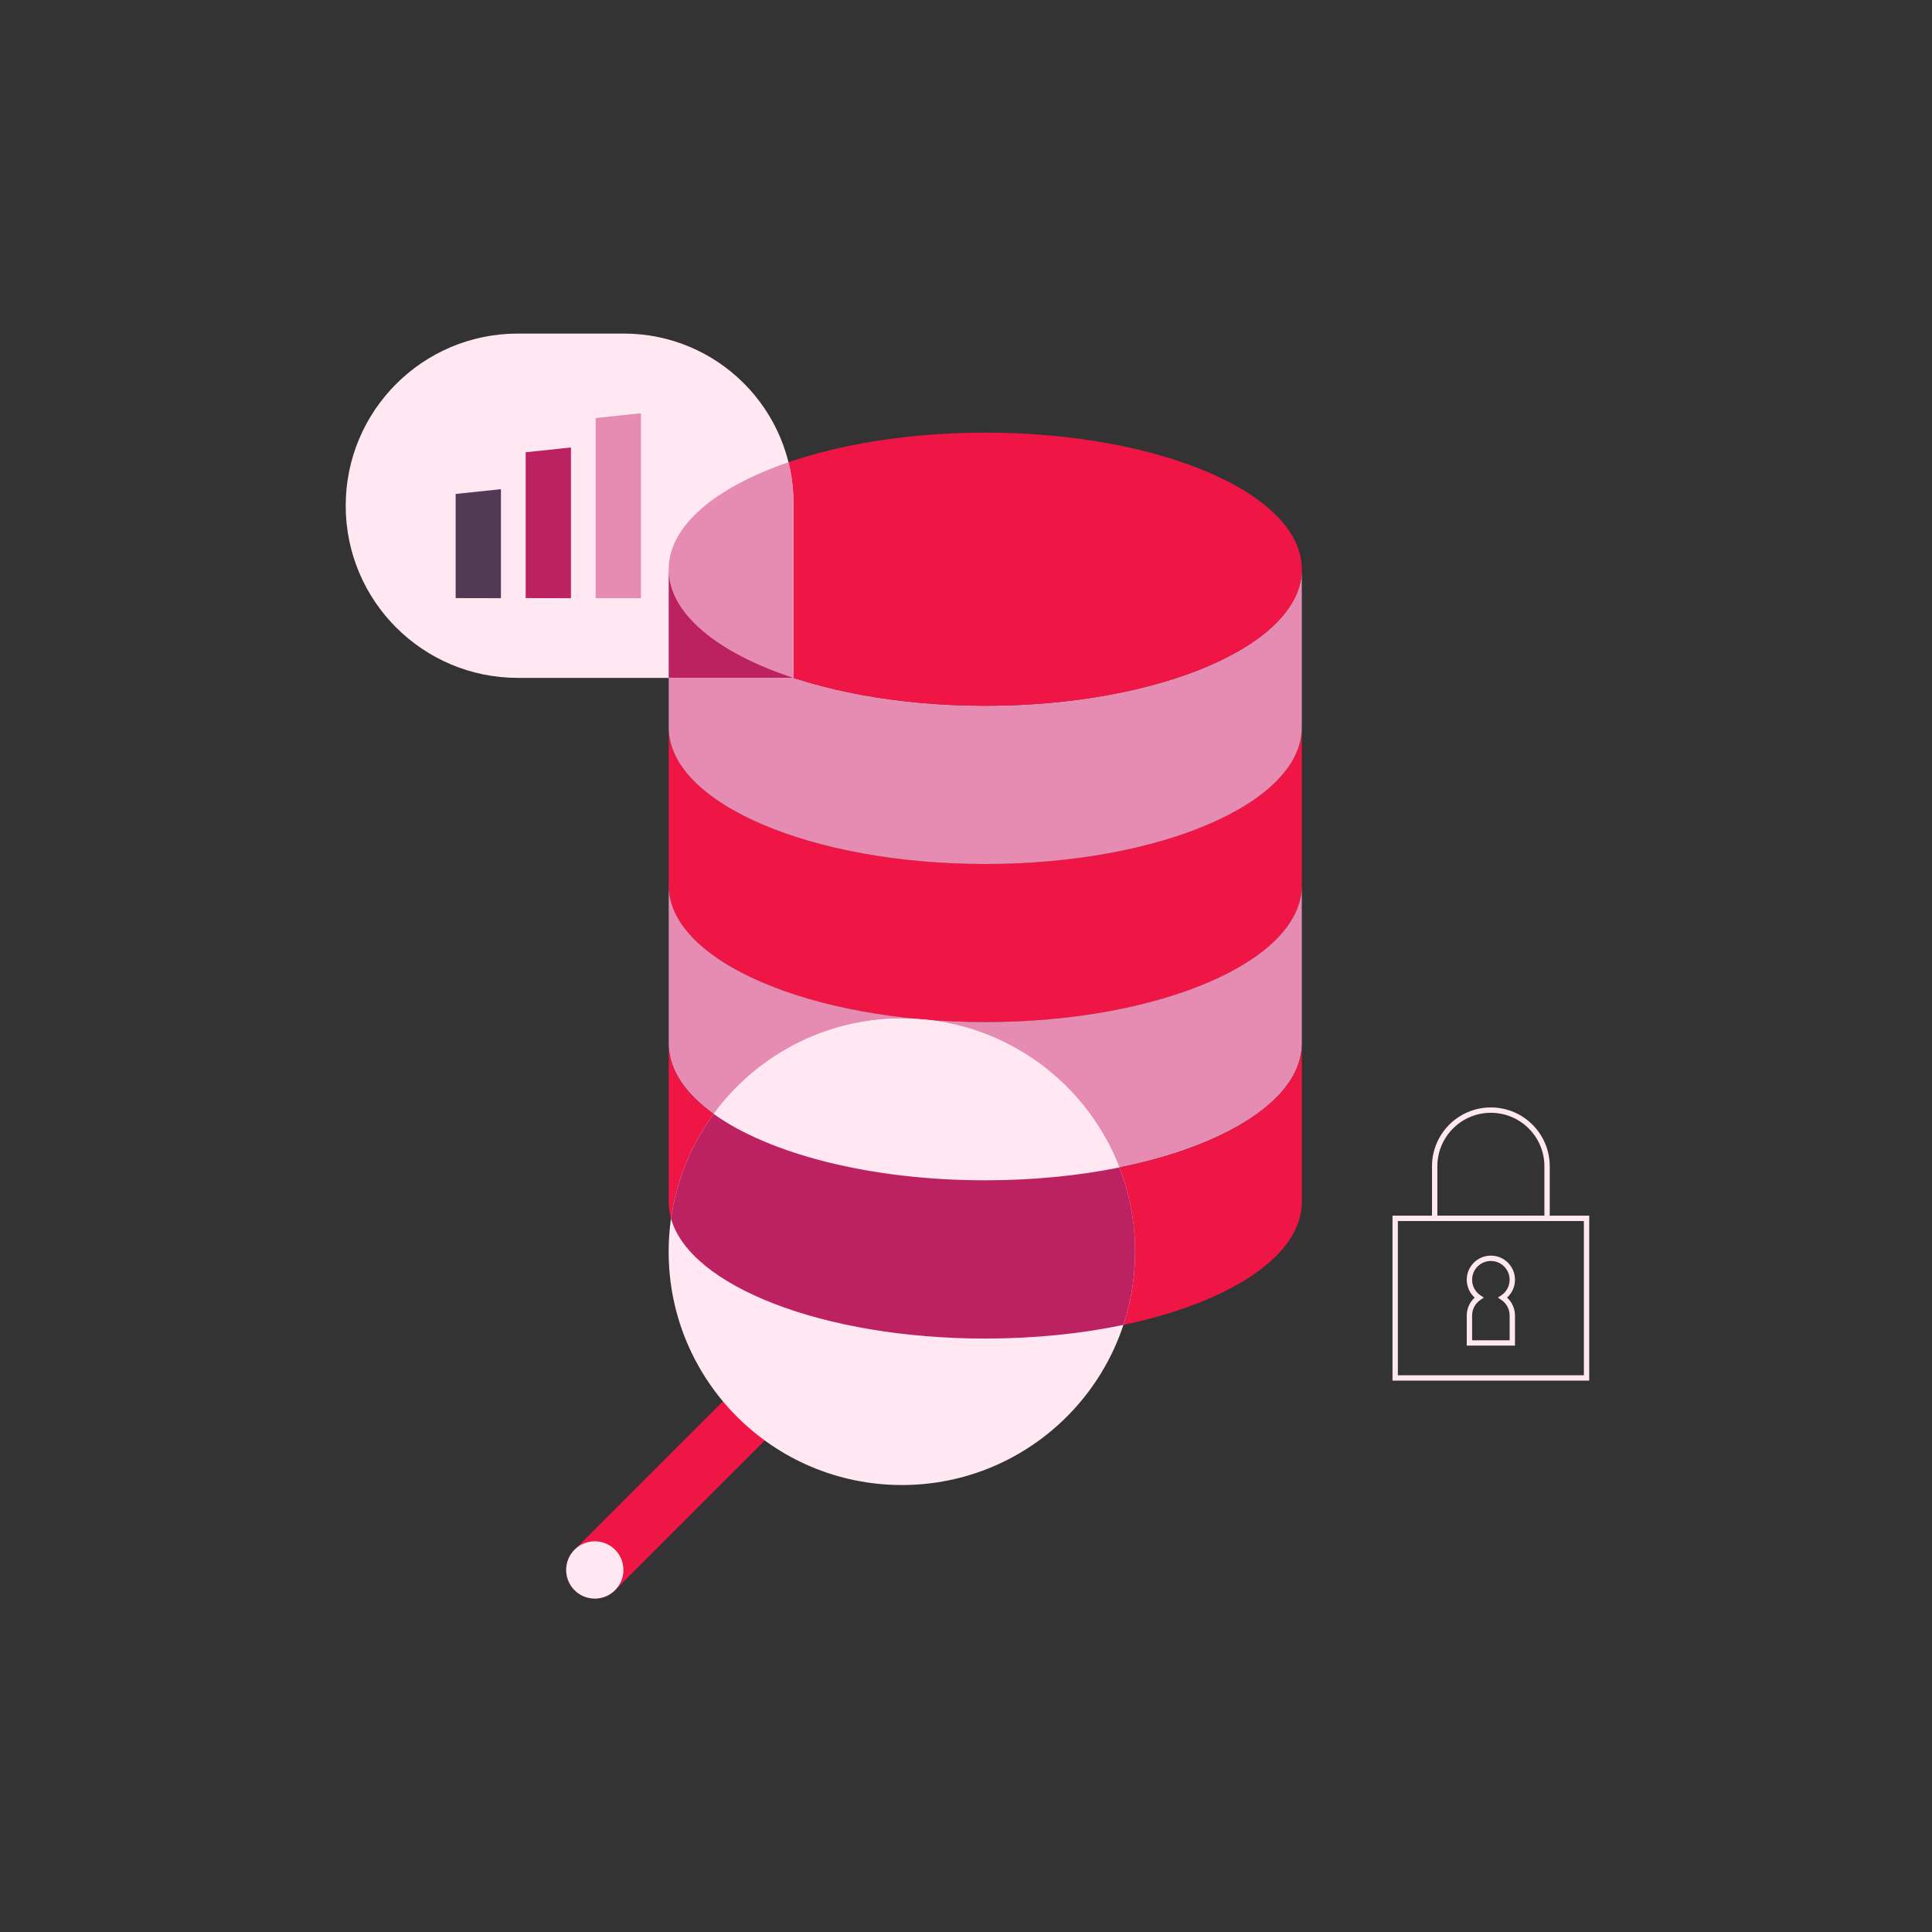
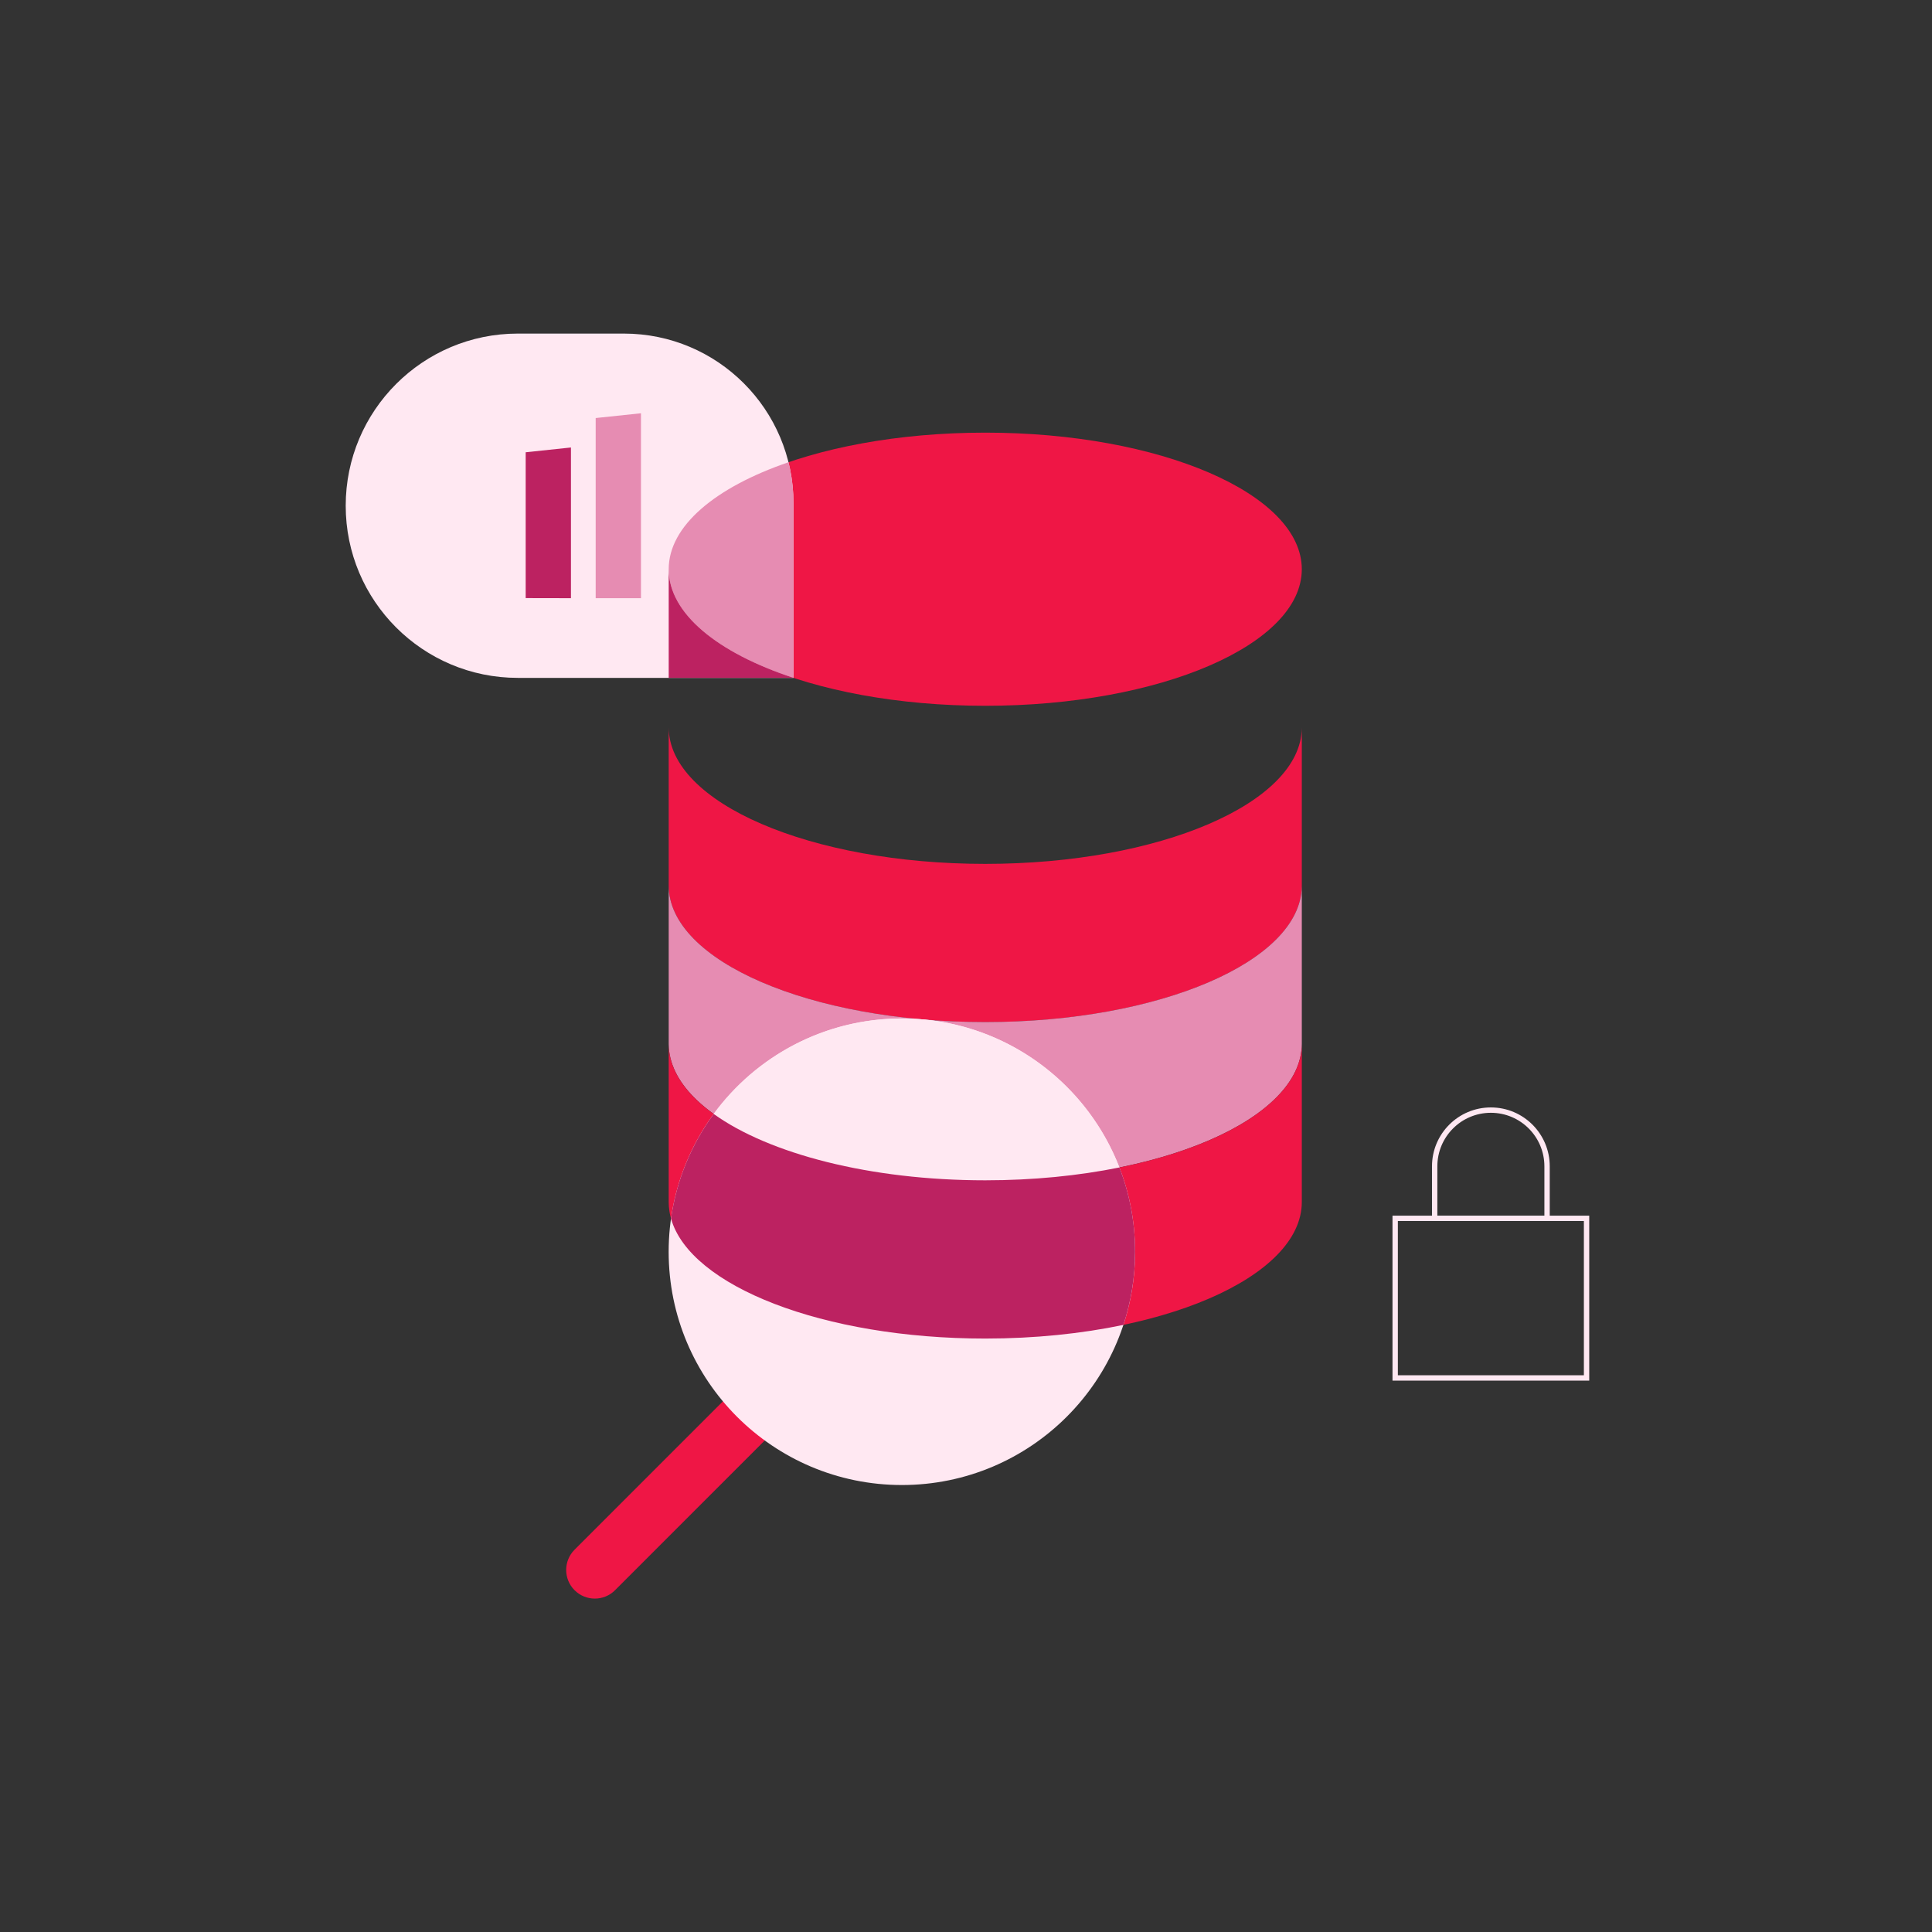
<svg xmlns="http://www.w3.org/2000/svg" width="400" height="400" viewBox="0 0 400 400" fill="none">
  <rect x="0" y="0" width="400" height="400" fill="#333333" stroke="none" />
  <path d="M269.526 183.321C269.526 183.329 269.526 183.337 269.526 183.345C269.526 198.962 240.183 211.622 203.987 211.622C167.933 211.622 138.678 199.061 138.451 183.528L138.449 183.345V150.582C138.449 166.198 167.791 178.858 203.987 178.858C240.042 178.858 269.297 166.297 269.524 150.765L269.526 150.582V183.321Z" fill="#EF1645" />
  <path d="M269.526 216.072C269.526 216.08 269.526 216.089 269.526 216.097C269.526 231.713 240.183 244.372 203.987 244.372C167.933 244.372 138.678 231.811 138.451 216.28L138.449 216.097V183.333C138.449 198.95 167.791 211.609 203.987 211.609C240.042 211.609 269.297 199.048 269.524 183.516L269.526 183.333V216.072Z" fill="#E68CB2" />
  <path d="M269.526 248.834C269.526 248.842 269.526 248.85 269.526 248.858C269.526 264.474 240.183 277.134 203.987 277.134C167.933 277.134 138.678 264.573 138.451 249.041L138.449 248.858V216.094C138.449 231.711 167.791 244.371 203.987 244.371C240.042 244.371 269.297 231.81 269.524 216.277L269.526 216.094V248.834Z" fill="#EF1645" />
  <path d="M163.495 276.302C165.81 273.986 169.564 273.986 171.878 276.302C174.194 278.618 174.194 282.372 171.878 284.687L127.34 329.235C125.026 331.551 121.272 331.551 118.957 329.235C116.642 326.92 116.642 323.166 118.957 320.851L163.495 276.302Z" fill="#EF1645" />
-   <path d="M129.074 325.041C129.074 328.315 126.42 330.969 123.146 330.969C119.872 330.969 117.218 328.315 117.218 325.041C117.218 321.765 119.872 319.111 123.146 319.111C126.42 319.111 129.074 321.765 129.074 325.041Z" fill="#FFE8F2" />
-   <path d="M186.725 307.459C213.392 307.459 235.01 285.837 235.01 259.163C235.01 232.488 213.392 210.865 186.725 210.865C160.057 210.865 138.438 232.488 138.438 259.163C138.438 285.837 160.057 307.459 186.725 307.459Z" fill="#FFE8F2" />
+   <path d="M186.725 307.459C213.392 307.459 235.01 285.837 235.01 259.163C235.01 232.488 213.392 210.865 186.725 210.865C160.057 210.865 138.438 232.488 138.438 259.163C138.438 285.837 160.057 307.459 186.725 307.459" fill="#FFE8F2" />
  <path d="M186.725 210.865C188.03 210.865 189.323 210.917 190.603 211.019C190.848 211.041 191.093 211.062 191.338 211.082C209.84 212.837 225.3 225.033 231.763 241.715C223.33 243.42 213.916 244.373 203.987 244.373C180.111 244.373 159.217 238.864 147.76 230.632C156.547 218.647 170.727 210.865 186.725 210.865Z" fill="#FFE8F2" />
  <path d="M147.761 230.631C159.218 238.862 180.112 244.371 203.987 244.371C213.916 244.371 223.329 243.418 231.763 241.713C233.86 247.125 235.01 253.009 235.01 259.163C235.01 264.452 234.16 269.543 232.59 274.306C223.946 276.117 214.242 277.134 203.987 277.134C170.478 277.134 142.843 266.285 138.925 252.283C140.068 244.262 143.182 236.875 147.761 230.631Z" fill="#BC2261" />
  <path d="M329.034 251.688V285.843H288.303V251.688H329.034ZM289.412 284.734H327.925V252.798H289.412V284.734Z" fill="#FFE8F2" />
  <path d="M319.75 241.474C319.75 235.353 314.788 230.391 308.669 230.391C302.549 230.391 297.588 235.353 297.588 241.474V251.688H319.75V241.474ZM320.858 252.797H296.479V241.474C296.479 234.741 301.936 229.282 308.669 229.282C315.401 229.282 320.858 234.741 320.858 241.474V252.797Z" fill="#FFE8F2" />
-   <path d="M311.124 268.658L310.816 268.196L310.122 268.658L310.816 269.119L311.124 268.658ZM313.108 278.042V278.597H313.662V278.042H313.108ZM304.229 278.042H303.675V278.597H304.229V278.042ZM306.213 268.658L306.521 269.119L307.215 268.658L306.521 268.196L306.213 268.658ZM308.669 260.517V261.072C310.815 261.072 312.554 262.811 312.554 264.957H313.108H313.662C313.662 262.199 311.426 259.963 308.669 259.963V260.517ZM313.108 264.957H312.554C312.554 266.309 311.865 267.499 310.816 268.196L311.124 268.658L311.431 269.119C312.774 268.225 313.662 266.696 313.662 264.957H313.108ZM311.124 268.658L310.816 269.119C311.865 269.816 312.554 271.006 312.554 272.358H313.108H313.662C313.662 270.62 312.774 269.089 311.431 268.196L311.124 268.658ZM313.108 272.358H312.554V278.042H313.108H313.662V272.358H313.108ZM313.108 278.042V277.488H304.229V278.042V278.597H313.108V278.042ZM304.229 278.042H304.784V272.358H304.229H303.675V278.042H304.229ZM304.229 272.358H304.784C304.784 271.006 305.472 269.816 306.521 269.119L306.213 268.658L305.906 268.196C304.563 269.089 303.675 270.62 303.675 272.358H304.229ZM306.213 268.658L306.521 268.196C305.472 267.499 304.784 266.309 304.784 264.957H304.229H303.675C303.675 266.696 304.563 268.225 305.906 269.119L306.213 268.658ZM304.229 264.957H304.784C304.784 262.811 306.523 261.072 308.669 261.072V260.517V259.963C305.911 259.963 303.675 262.199 303.675 264.957H304.229Z" fill="#FFE8F2" />
-   <path d="M269.526 150.58C269.526 150.589 269.526 150.596 269.526 150.604C269.526 166.221 240.183 178.881 203.987 178.881C167.933 178.881 138.678 166.32 138.451 150.787L138.449 150.604V117.841C138.449 133.457 167.791 146.117 203.987 146.117C240.042 146.117 269.297 133.556 269.524 118.024L269.526 117.841V150.58Z" fill="#E68CB2" />
  <path d="M203.985 146.126C240.181 146.126 269.524 133.466 269.524 117.85C269.524 102.234 240.181 89.574 203.985 89.574C167.789 89.574 138.447 102.234 138.447 117.85C138.447 133.466 167.789 146.126 203.985 146.126Z" fill="#EF1645" />
  <path d="M164.279 140.347H107.207C87.528 140.347 71.575 124.39 71.575 104.706C71.575 85.022 87.528 69.065 107.207 69.065H129.167C148.559 69.065 164.279 84.789 164.279 104.186V140.347Z" fill="#FFE8F2" />
  <path d="M163.247 95.7C163.921 98.417 164.279 101.26 164.279 104.186V140.348H164.276C148.578 135.181 138.447 127.027 138.447 117.85C138.447 108.877 148.136 100.88 163.247 95.7Z" fill="#E68CB2" />
-   <path d="M103.713 123.85L94.338 123.832V102.267L103.713 101.277V123.85Z" fill="#513A54" />
  <path d="M132.706 123.851H123.331V86.551L132.706 85.561V123.851Z" fill="#E68CB2" />
  <path d="M118.21 123.85L108.835 123.832V93.637L118.21 92.647V123.85Z" fill="#BC2261" />
  <path d="M138.449 117.841C138.449 127.017 148.58 135.173 164.28 140.338V140.346H138.449V117.841Z" fill="#BC2261" />
</svg>